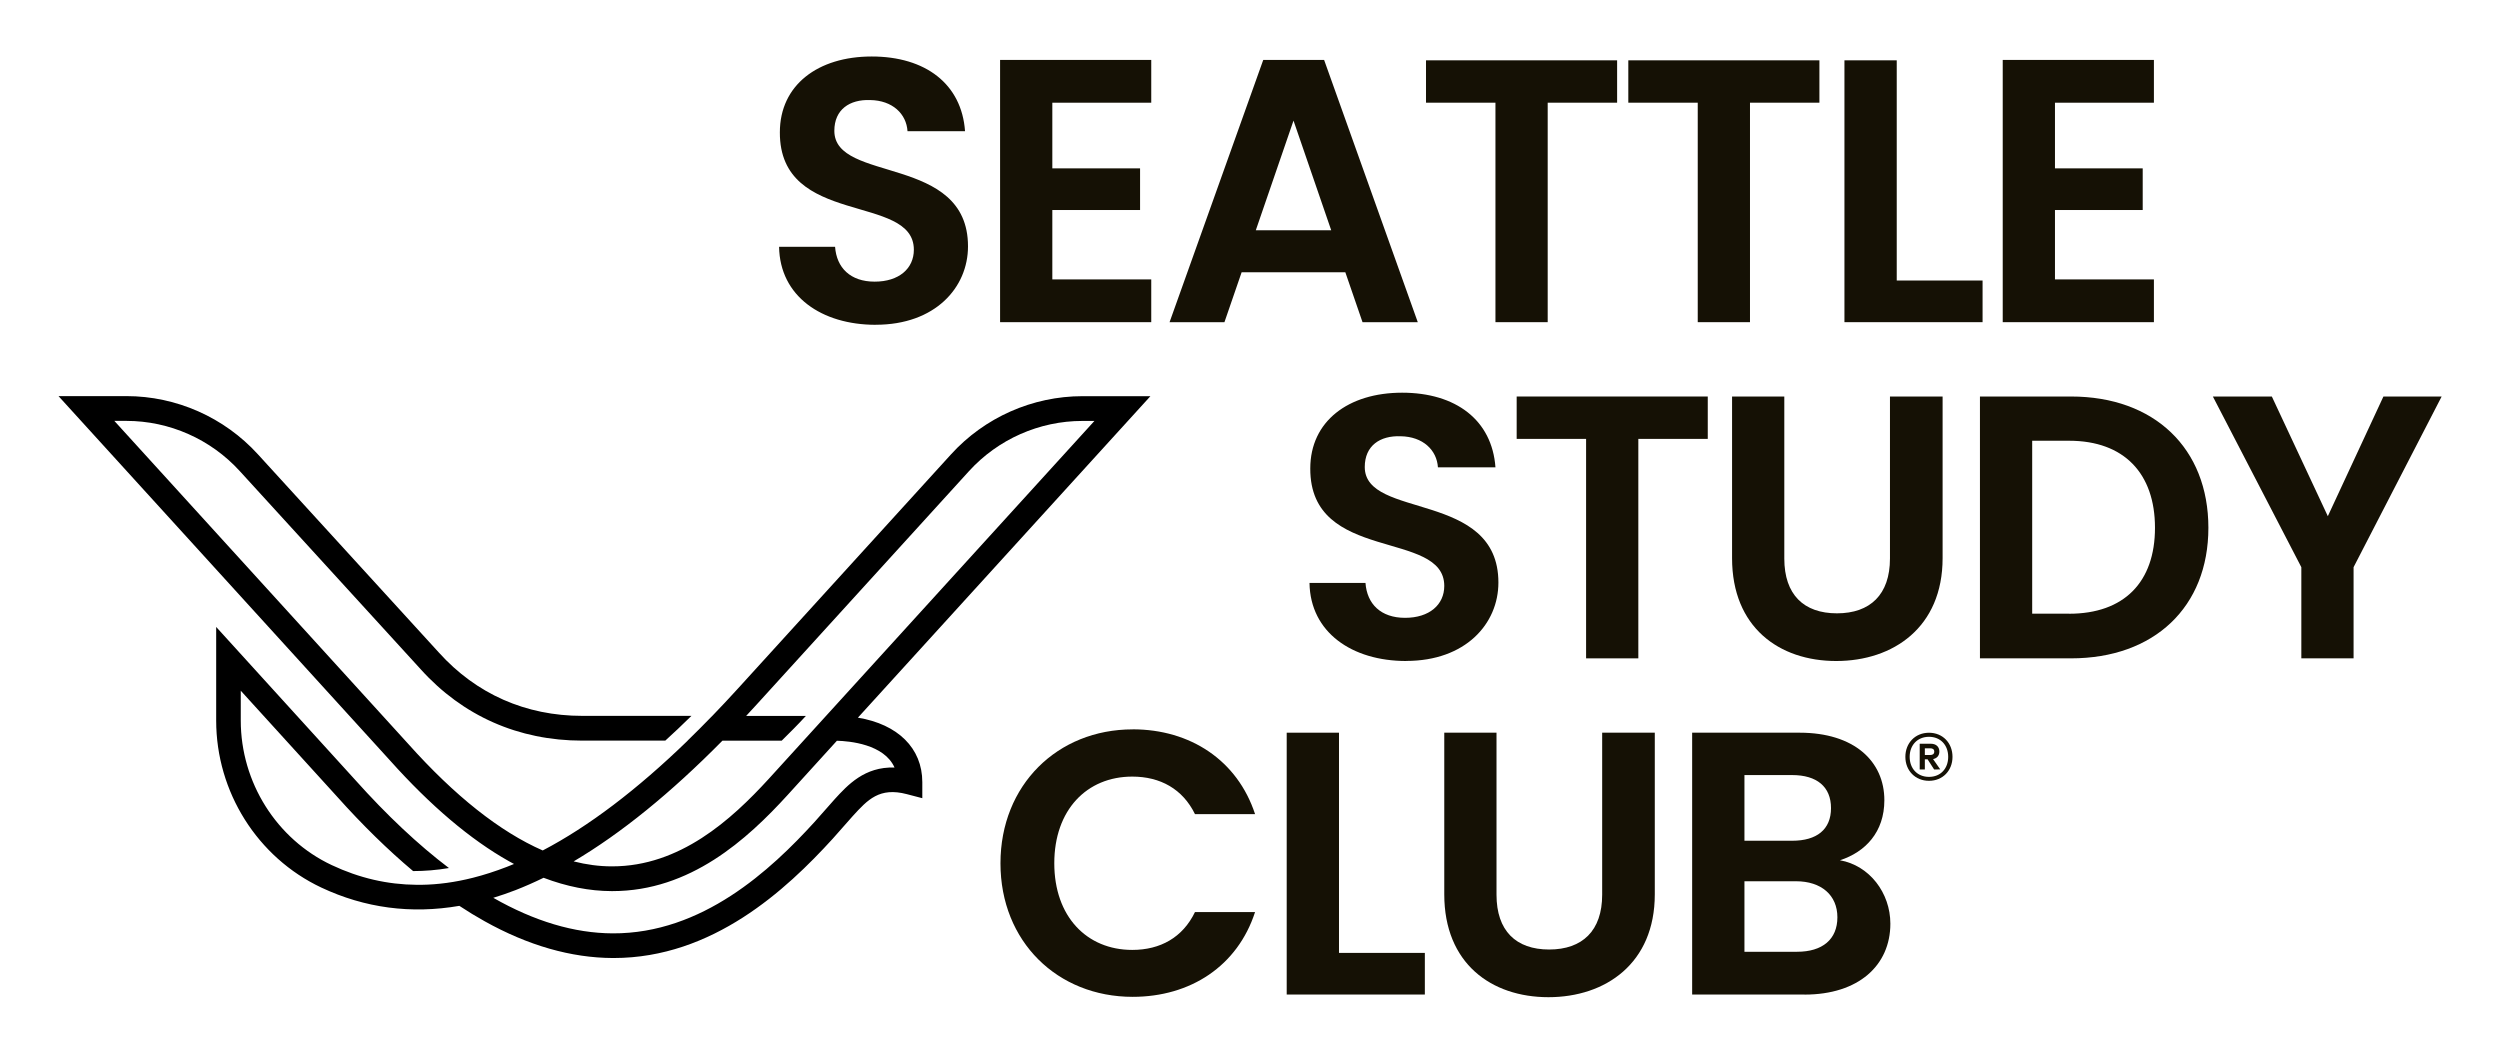
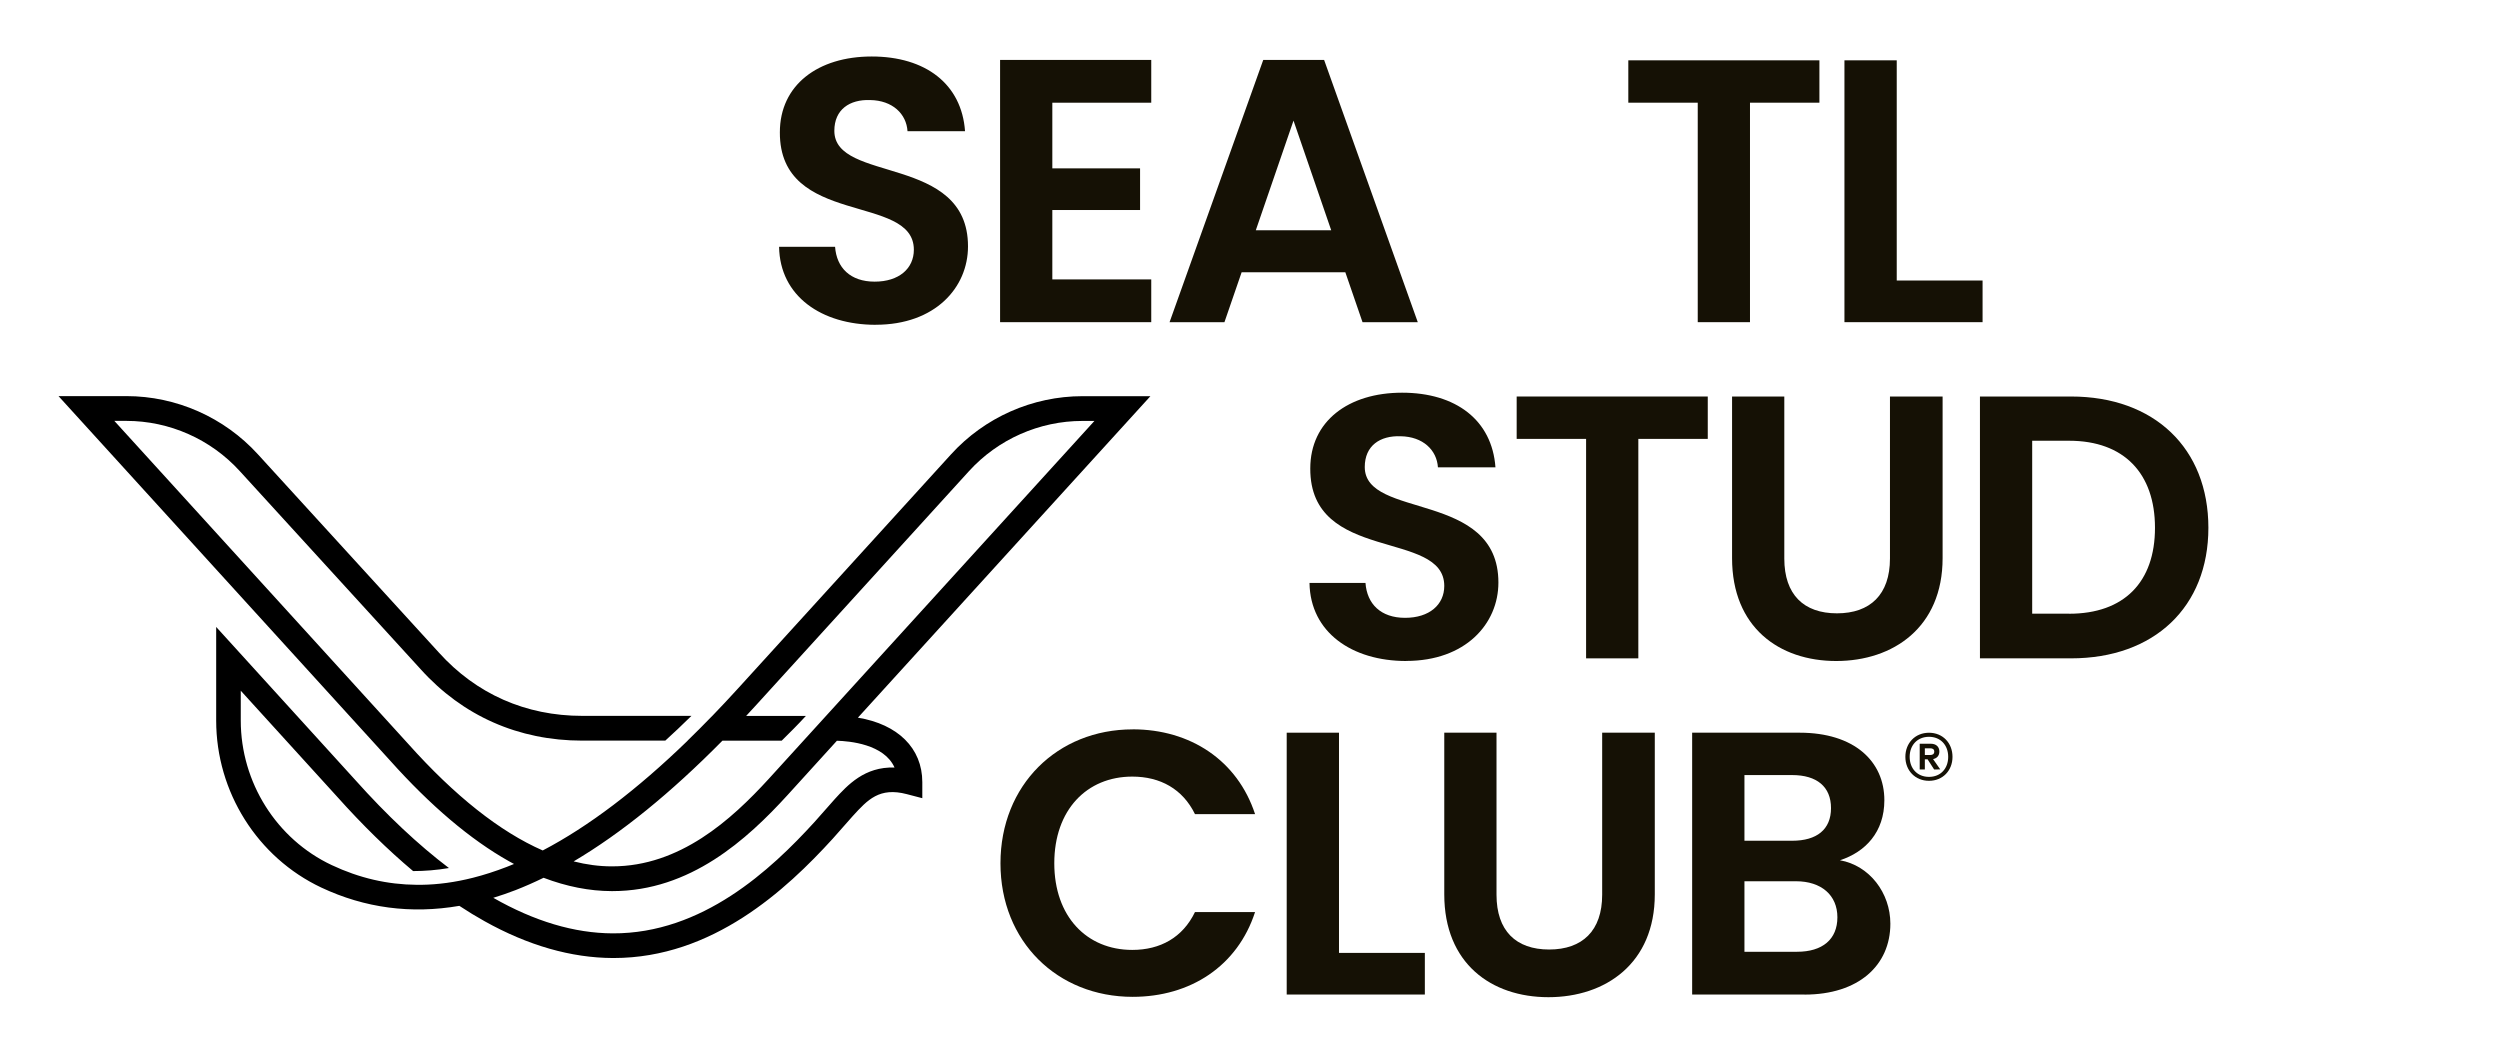
<svg xmlns="http://www.w3.org/2000/svg" width="144" height="61" viewBox="0 0 144 61" fill="none">
  <path d="M50.445 18.709C47.326 18.709 44.92 17.066 44.875 14.214H48.1C48.187 15.423 48.98 16.223 50.38 16.223C51.78 16.223 52.638 15.468 52.638 14.385C52.638 11.121 44.898 13.089 44.92 7.621C44.92 4.898 47.113 3.254 50.209 3.254C53.305 3.254 55.392 4.833 55.586 7.556H52.273C52.209 6.561 51.412 5.783 50.122 5.763C48.939 5.721 48.058 6.305 48.058 7.536C48.058 10.56 55.757 8.875 55.757 14.191C55.757 16.567 53.863 18.706 50.445 18.706V18.709Z" fill="#151105" />
  <path d="M66.312 5.916H60.614V9.698H65.668V12.097H60.614V16.094H66.312V18.557H57.605V3.452H66.312V5.916Z" fill="#151105" />
  <path d="M77.494 15.682H71.518L70.528 18.557H67.367L72.763 3.452H76.269L81.664 18.557H78.481L77.491 15.682H77.494ZM74.504 6.953L72.334 13.264H76.678L74.508 6.953H74.504Z" fill="#151105" />
-   <path d="M82.138 3.475H93.146V5.915H89.147V18.557H86.138V5.915H82.138V3.475Z" fill="#151105" />
  <path d="M93.791 3.475H104.798V5.915H100.799V18.557H97.79V5.915H93.791V3.475Z" fill="#151105" />
  <path d="M109.252 3.475V16.158H114.196V18.557H106.24V3.475H109.249H109.252Z" fill="#151105" />
-   <path d="M124.065 5.916H118.366V9.698H123.42V12.097H118.366V16.094H124.065V18.557H115.357V3.452H124.065V5.916Z" fill="#151105" />
  <path d="M80.997 38.074C77.878 38.074 75.472 36.43 75.427 33.578H78.652C78.739 34.787 79.532 35.587 80.932 35.587C82.332 35.587 83.19 34.832 83.19 33.75C83.19 30.485 75.449 32.453 75.472 26.985C75.472 24.262 77.665 22.619 80.761 22.619C83.857 22.619 85.944 24.197 86.138 26.92H82.825C82.761 25.925 81.964 25.147 80.674 25.128C79.49 25.085 78.61 25.669 78.61 26.901C78.61 29.925 86.308 28.239 86.308 33.555C86.308 35.931 84.415 38.07 80.997 38.07V38.074Z" fill="#151105" />
  <path d="M87.36 22.839H98.367V25.28H94.368V37.921H91.359V25.28H87.36V22.839Z" fill="#151105" />
  <path d="M99.767 22.839H102.776V32.174C102.776 34.249 103.895 35.328 105.808 35.328C107.72 35.328 108.862 34.249 108.862 32.174V22.839H111.894V32.151C111.894 36.129 109.056 38.074 105.766 38.074C102.476 38.074 99.767 36.129 99.767 32.151V22.839Z" fill="#151105" />
  <path d="M127.203 30.401C127.203 34.962 124.085 37.921 119.292 37.921H114.045V22.839H119.292C124.088 22.839 127.203 25.821 127.203 30.401ZM119.182 35.351C122.343 35.351 124.127 33.535 124.127 30.401C124.127 27.267 122.343 25.387 119.182 25.387H117.054V35.347H119.182V35.351Z" fill="#151105" />
-   <path d="M127.461 22.839H130.858L134.083 29.733L137.285 22.839H140.639L135.566 32.67V37.921H132.557V32.67L127.461 22.839Z" fill="#151105" />
  <path d="M65.239 42.009C68.57 42.009 71.279 43.801 72.292 46.894H68.831C68.122 45.445 66.832 44.732 65.219 44.732C62.597 44.732 60.727 46.654 60.727 49.723C60.727 52.793 62.597 54.715 65.219 54.715C66.832 54.715 68.122 54.002 68.831 52.534H72.292C71.282 55.645 68.573 57.418 65.239 57.418C60.917 57.418 57.627 54.242 57.627 49.727C57.627 45.211 60.917 42.012 65.239 42.012V42.009Z" fill="#151105" />
  <path d="M77.126 42.203V54.887H82.071V57.285H74.114V42.203H77.123H77.126Z" fill="#151105" />
  <path d="M83.19 42.203H86.199V51.538C86.199 53.613 87.318 54.692 89.23 54.692C91.143 54.692 92.285 53.613 92.285 51.538V42.203H95.316V51.516C95.316 55.493 92.478 57.438 89.189 57.438C85.899 57.438 83.19 55.493 83.19 51.516V42.203Z" fill="#151105" />
  <path d="M103.94 57.285H97.468V42.203H103.66C106.798 42.203 108.539 43.846 108.539 46.093C108.539 47.931 107.443 49.075 105.982 49.551C107.682 49.853 108.885 51.431 108.885 53.205C108.885 55.603 107.056 57.289 103.94 57.289V57.285ZM103.231 44.644H100.48V48.427H103.231C104.65 48.427 105.466 47.778 105.466 46.547C105.466 45.315 104.65 44.644 103.231 44.644ZM103.447 50.76H100.48V54.822H103.511C104.972 54.822 105.834 54.109 105.834 52.835C105.834 51.561 104.908 50.76 103.447 50.76Z" fill="#151105" />
  <path d="M49.409 41.344L66.264 22.82H62.352C59.475 22.82 56.714 24.042 54.776 26.174L42.53 39.633C42.027 40.187 41.524 40.722 41.027 41.237H41.024C40.543 41.733 40.069 42.21 39.602 42.663H39.608C36.692 45.49 33.899 47.607 31.261 48.987C28.791 47.902 26.198 45.85 23.514 42.848L6.586 24.243H7.279C9.756 24.243 12.136 25.296 13.81 27.134L24.23 38.547C26.652 41.237 29.871 42.66 33.535 42.66H38.321C38.818 42.21 39.318 41.733 39.827 41.234H33.535C30.284 41.234 27.43 39.973 25.279 37.587L14.858 26.171C12.917 24.038 10.156 22.816 7.282 22.816H3.37L22.466 43.804C24.798 46.411 27.101 48.362 29.31 49.603C29.41 49.658 29.51 49.714 29.607 49.765C29.468 49.824 29.333 49.879 29.194 49.931C28.533 50.187 27.881 50.398 27.239 50.56C26.217 50.819 25.23 50.952 24.279 50.965C24.189 50.965 24.098 50.965 24.008 50.965C24.005 50.965 24.001 50.965 23.998 50.965C22.315 50.952 20.692 50.576 19.109 49.83C15.926 48.333 13.868 45.062 13.868 41.503V39.785L19.409 45.879C20.883 47.526 22.347 48.958 23.795 50.174C24.466 50.174 25.156 50.119 25.859 49.999C24.092 48.66 22.289 46.968 20.46 44.923L12.452 36.113V41.506C12.452 45.616 14.829 49.389 18.509 51.124C21.015 52.303 23.679 52.657 26.459 52.177C26.949 52.501 27.433 52.796 27.917 53.065C30.413 54.459 32.896 55.172 35.293 55.182C35.312 55.182 35.328 55.182 35.347 55.182C41.046 55.182 45.281 51.257 47.974 48.3L49.048 47.085L49.129 46.994C49.98 46.064 50.654 45.328 52.234 45.743L53.125 45.976V45.052C53.125 43.091 51.709 41.717 49.419 41.338L49.409 41.344ZM41.617 42.663H45.026C45.481 42.213 45.962 41.736 46.419 41.237H42.978C43.175 41.027 43.372 40.813 43.569 40.596L55.814 27.137C57.488 25.299 59.868 24.246 62.345 24.246H63.039L48.151 40.608C47.477 41.347 46.868 42.019 46.281 42.663L44.272 44.871C42.117 47.227 39.157 49.902 35.267 49.902C35.254 49.902 35.241 49.902 35.228 49.902C34.512 49.902 33.783 49.804 33.042 49.616C35.773 48.002 38.637 45.678 41.608 42.667L41.617 42.663ZM48.077 46.035L46.916 47.347C44.397 50.112 40.45 53.785 35.289 53.762C33.077 53.752 30.781 53.065 28.413 51.714C28.839 51.584 29.265 51.435 29.697 51.27C30.229 51.062 30.768 50.825 31.31 50.56C32.638 51.065 33.951 51.325 35.231 51.328C35.248 51.328 35.261 51.328 35.277 51.328C39.75 51.328 43.023 48.365 45.378 45.779L48.206 42.667C48.922 42.686 50.928 42.861 51.525 44.21C49.8 44.151 48.822 45.221 48.074 46.038L48.077 46.035Z" fill="black" />
  <path d="M109.749 43.594C109.749 42.8 110.313 42.206 111.11 42.206C111.907 42.206 112.464 42.8 112.464 43.594C112.464 44.388 111.9 44.975 111.11 44.975C110.32 44.975 109.749 44.388 109.749 43.594ZM109.997 43.594C109.997 44.265 110.436 44.748 111.11 44.748C111.784 44.748 112.216 44.265 112.216 43.594C112.216 42.923 111.778 42.44 111.11 42.44C110.442 42.44 109.997 42.923 109.997 43.594ZM111.345 43.724L111.758 44.317L111.407 44.323L111.029 43.736H110.871V44.323H110.575V42.839H111.213C111.516 42.839 111.707 43.01 111.707 43.289C111.707 43.523 111.568 43.681 111.342 43.724H111.345ZM110.871 43.108V43.487H111.194C111.316 43.487 111.413 43.432 111.413 43.292C111.413 43.153 111.316 43.104 111.194 43.104H110.871V43.108Z" fill="#151105" />
</svg>